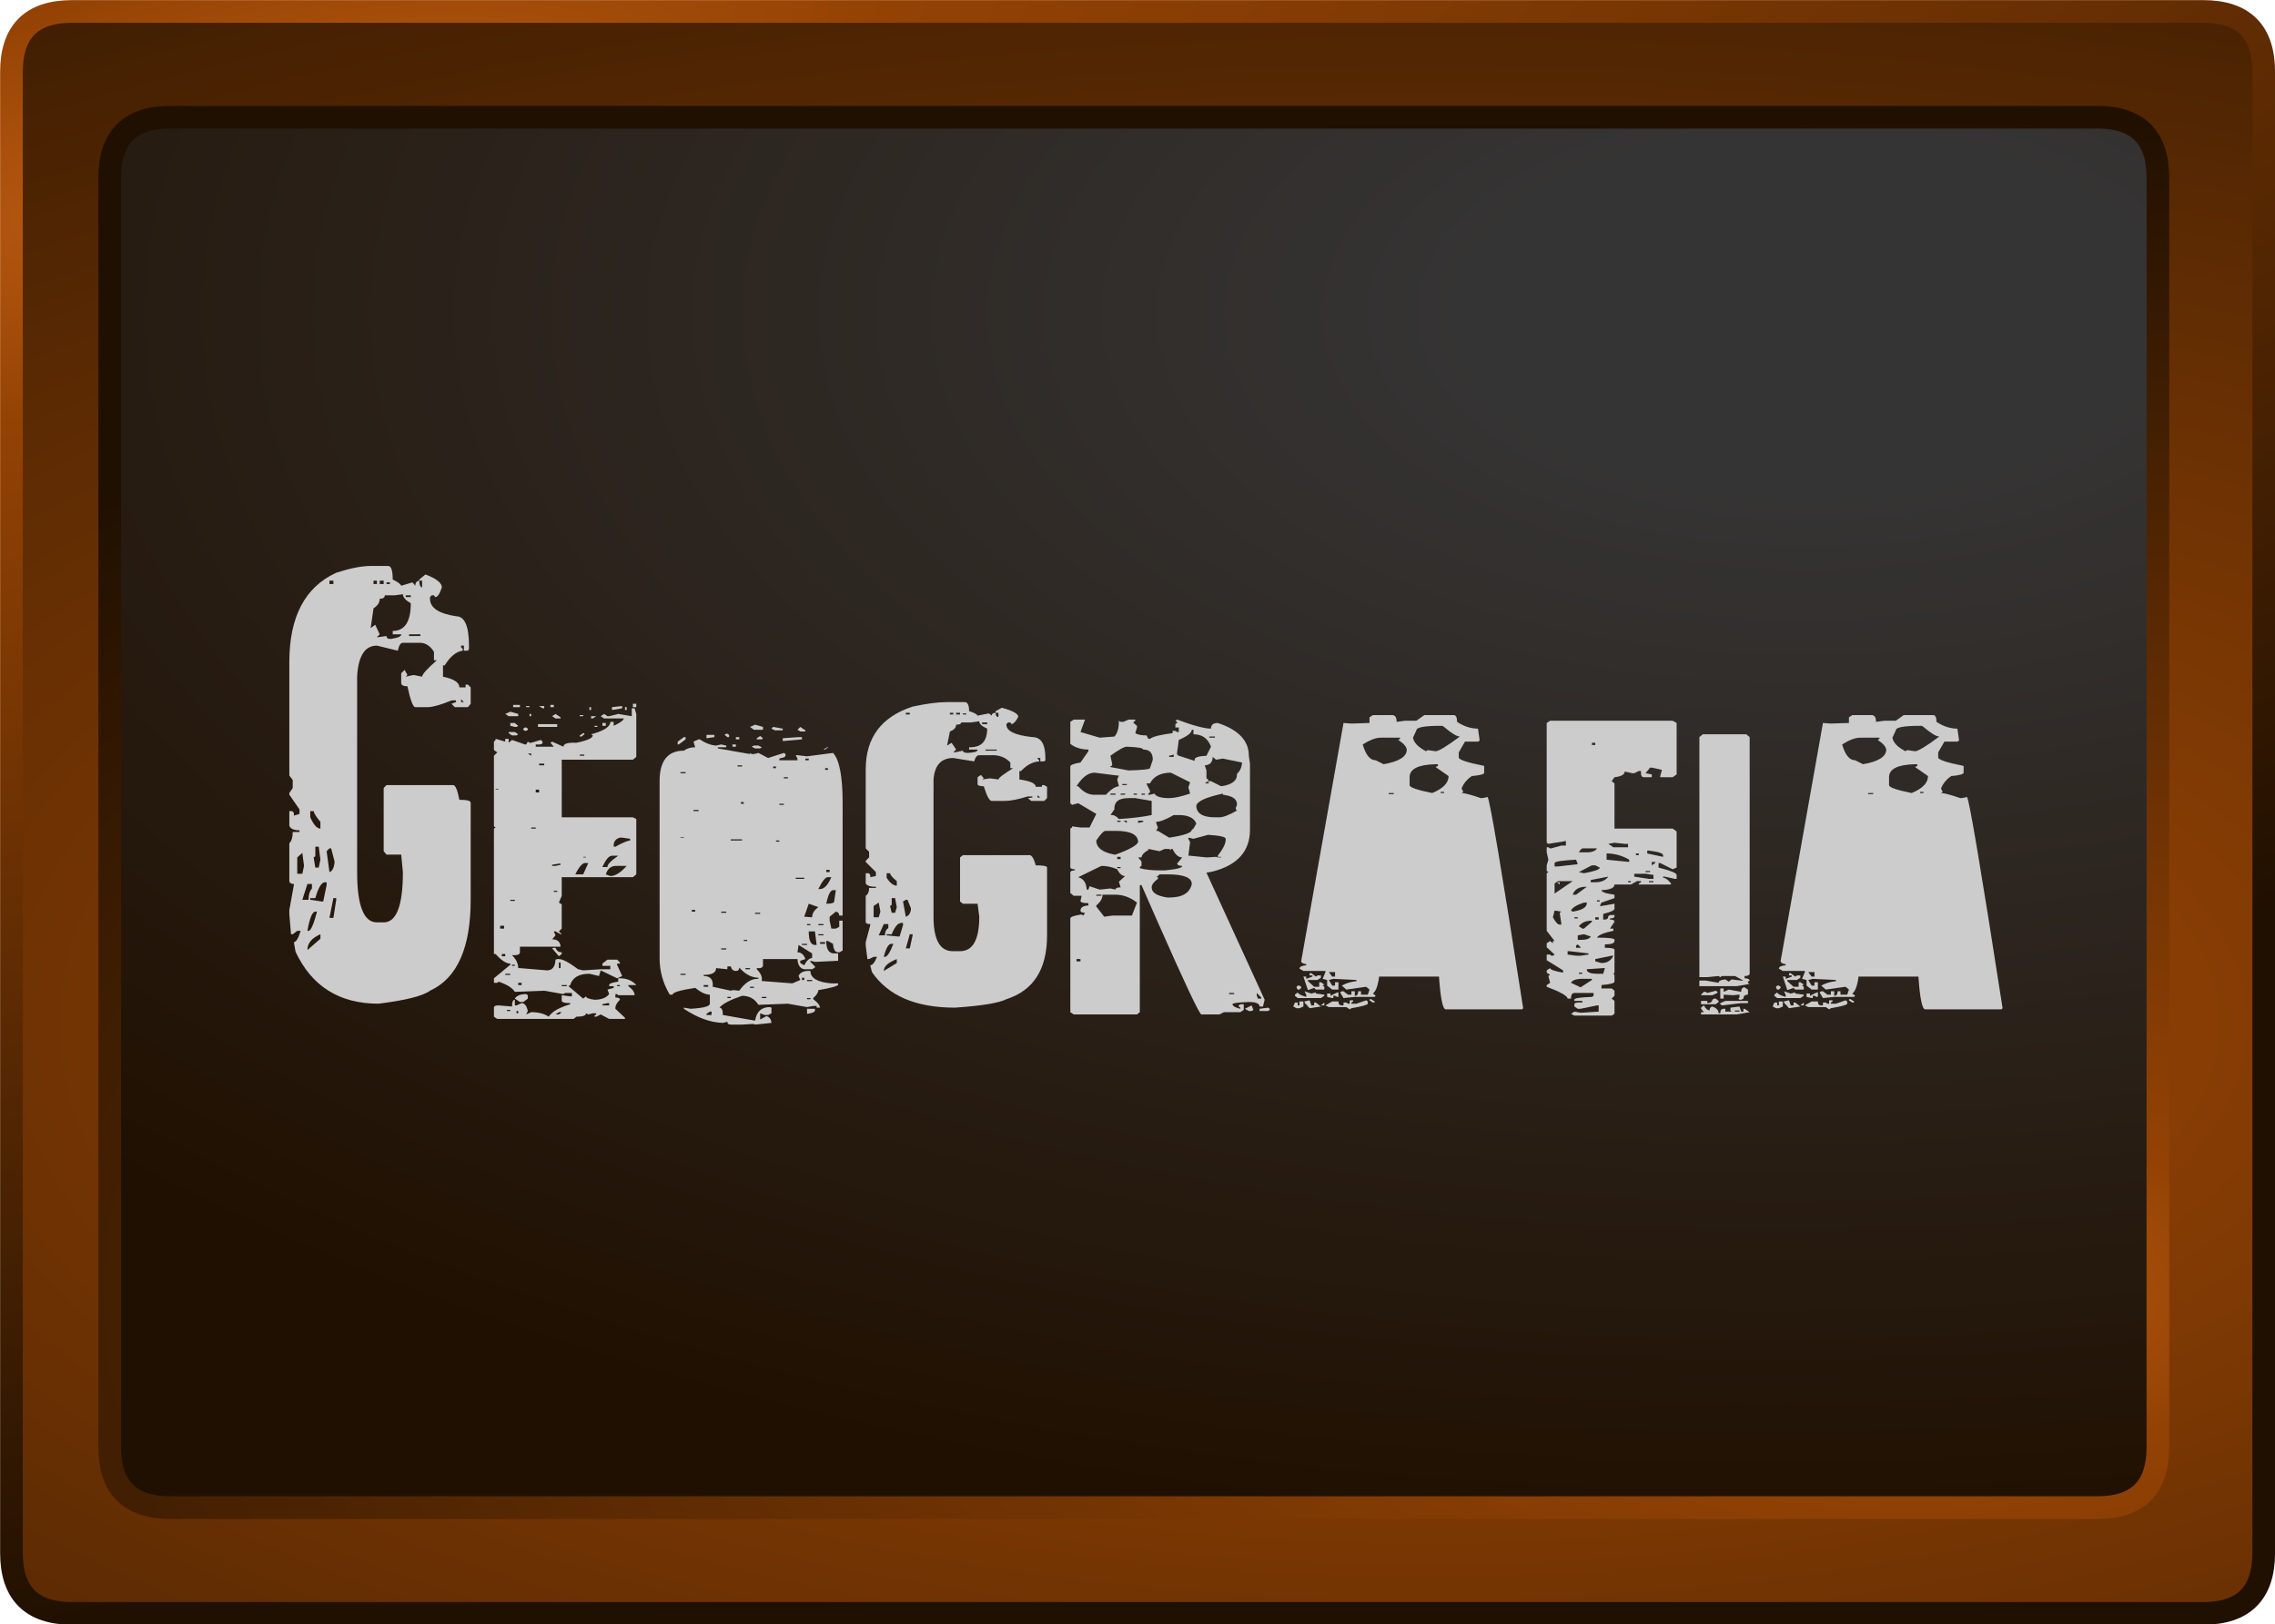
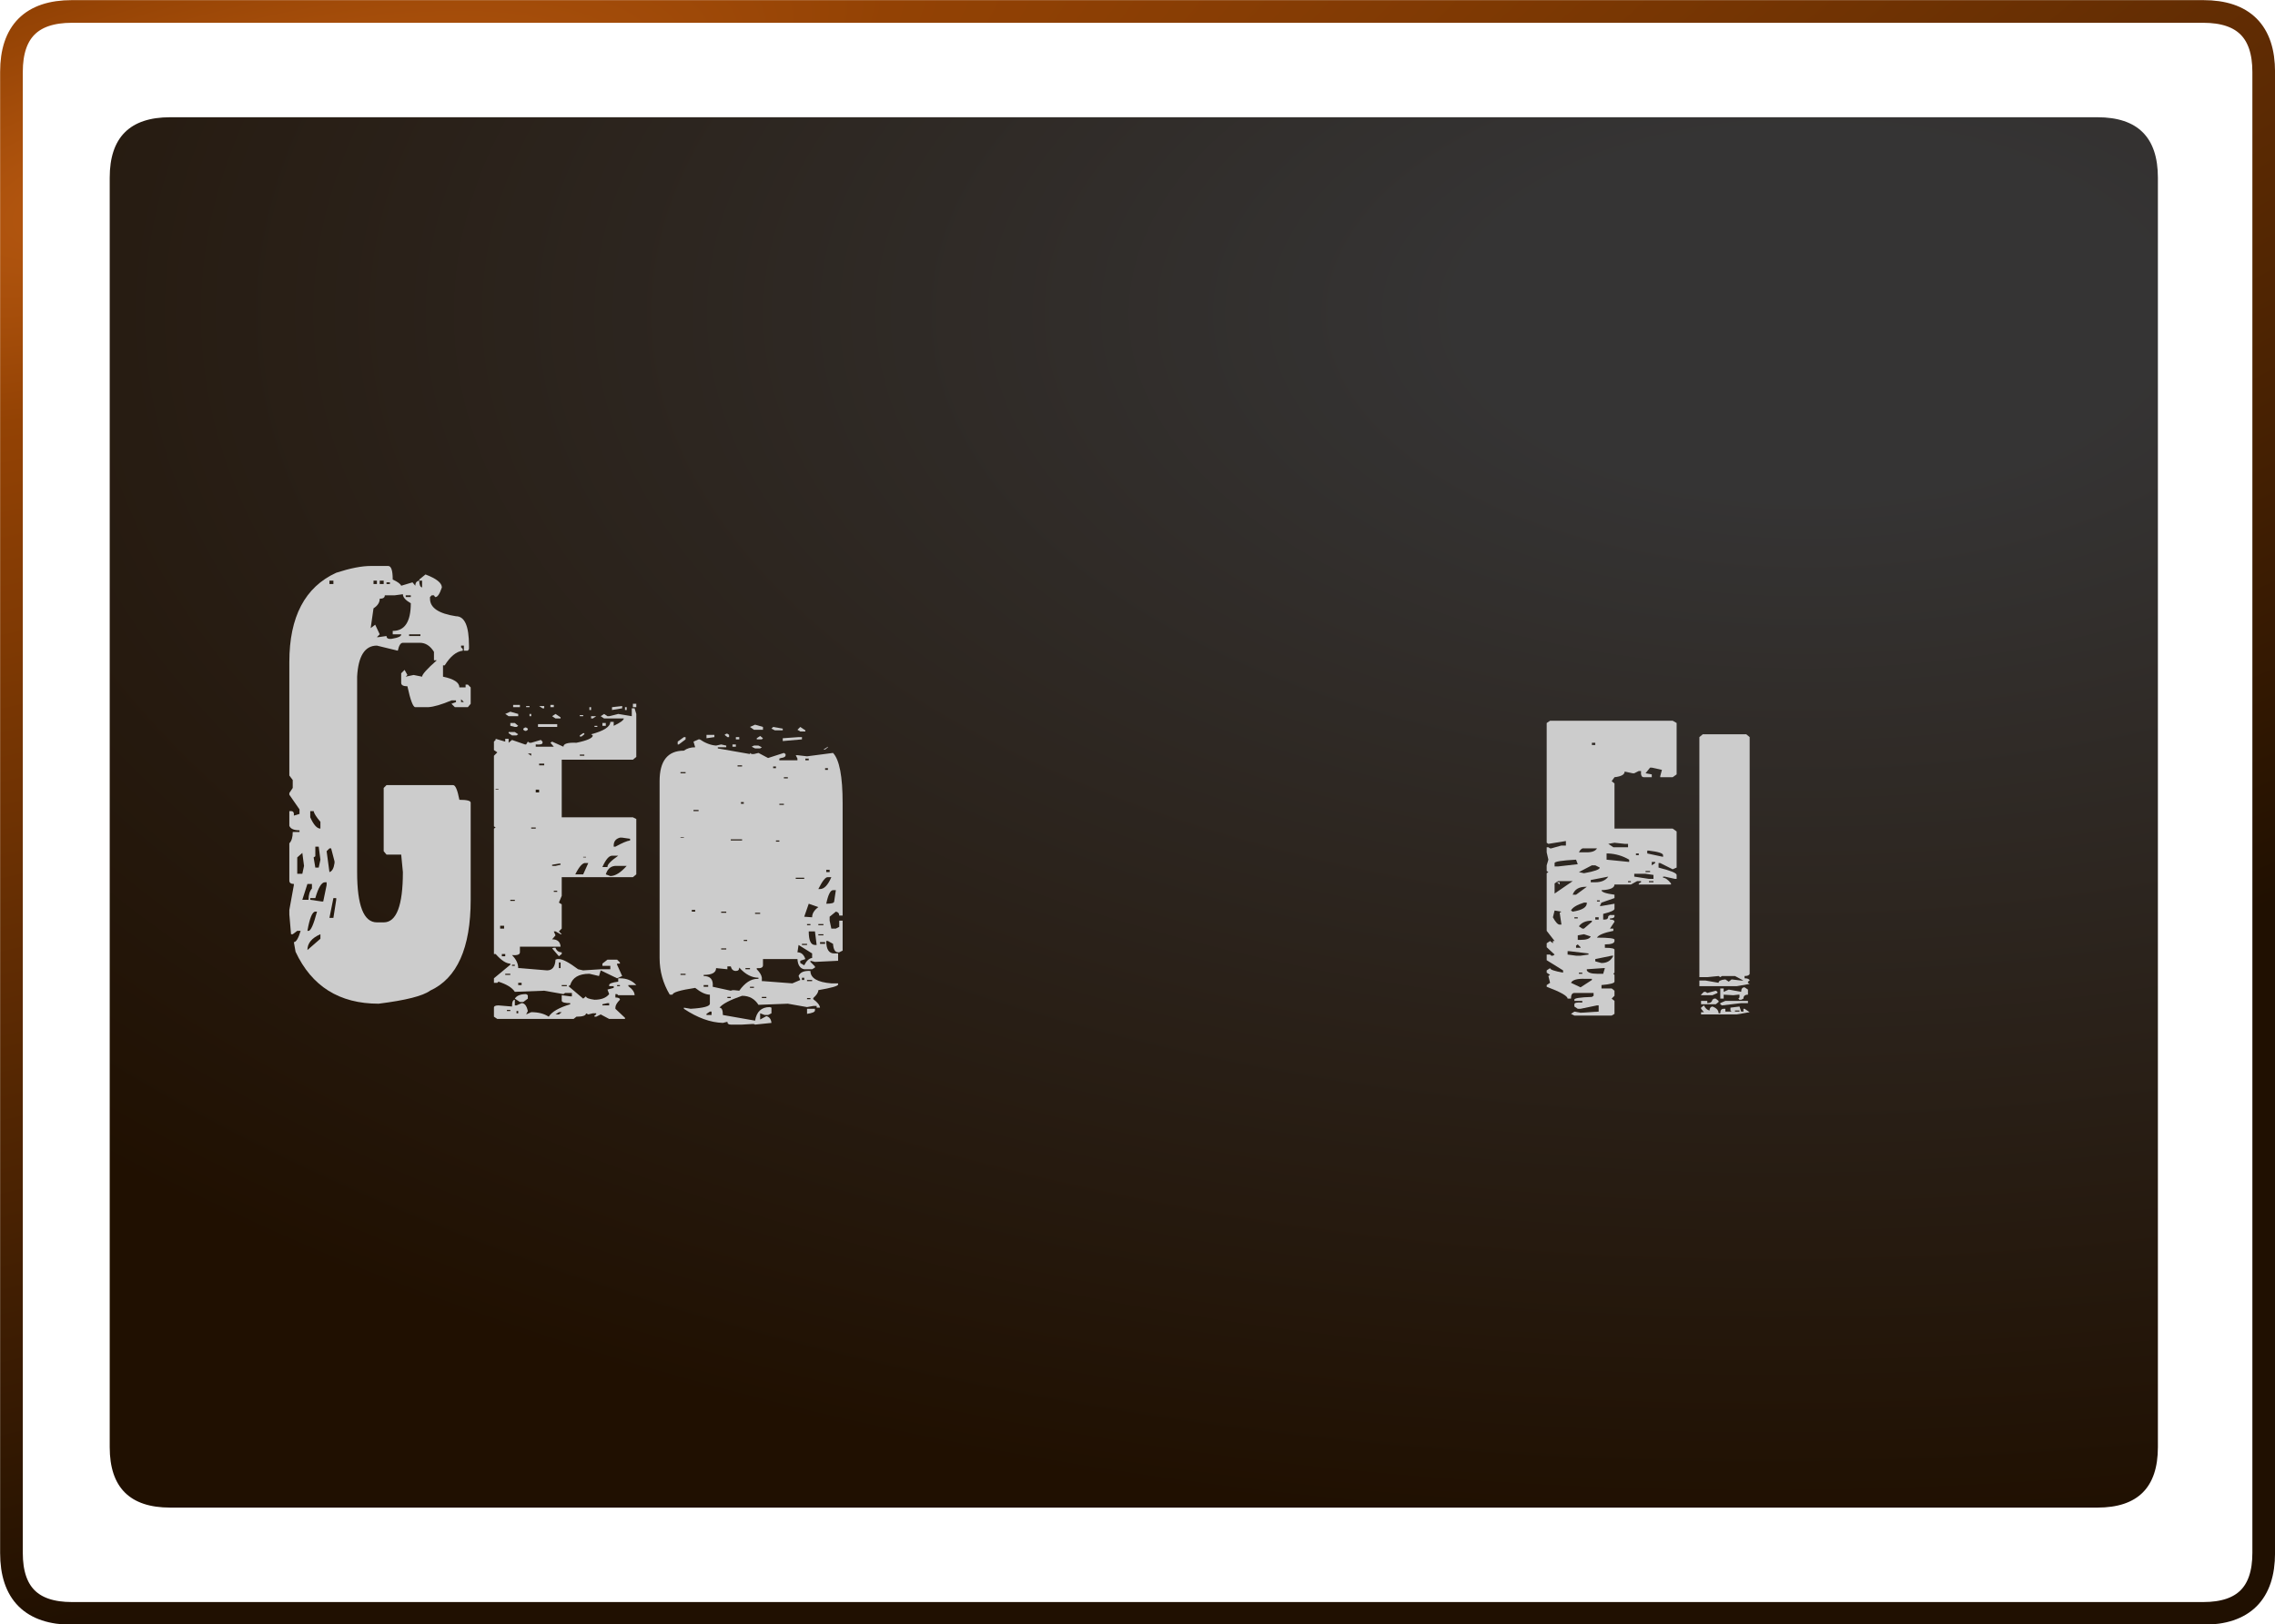
<svg xmlns="http://www.w3.org/2000/svg" xmlns:xlink="http://www.w3.org/1999/xlink" height="106.4px" width="149.0px">
  <g transform="matrix(1.0, 0.0, 0.0, 1.0, 1.8, -5.95)">
    <use height="215.0" transform="matrix(0.495, 0.0, 0.0, 0.495, -1.792, 5.958)" width="301.0" xlink:href="#sprite0" />
    <use height="39.55" transform="matrix(1.0, 0.0, 0.0, 1.0, 17.2, 40.9)" width="120.6" xlink:href="#text0" />
  </g>
  <defs>
    <g id="sprite0" transform="matrix(1.0, 0.0, 0.0, 1.0, 1.5, 1.5)">
      <use height="215.0" transform="matrix(1.0, 0.0, 0.0, 1.0, -1.5, -1.5)" width="301.0" xlink:href="#shape0" />
    </g>
    <g id="shape0" transform="matrix(1.0, 0.0, 0.0, 1.0, 1.5, 1.5)">
-       <path d="M290.0 0.0 Q298.0 0.0 298.0 8.0 L298.0 204.0 Q298.0 212.0 290.0 212.0 L8.0 212.0 Q0.0 212.0 0.0 204.0 L0.0 8.0 Q0.0 0.0 8.0 0.0 L290.0 0.0 M276.0 14.0 L21.0 14.0 Q13.0 14.0 13.0 22.0 L13.0 190.0 Q13.0 198.0 21.0 198.0 L276.0 198.0 Q284.0 198.0 284.0 190.0 L284.0 22.0 Q284.0 14.0 276.0 14.0" fill="url(#gradient0)" fill-rule="evenodd" stroke="none" />
      <path d="M276.0 14.0 Q284.0 14.0 284.0 22.0 L284.0 190.0 Q284.0 198.0 276.0 198.0 L21.0 198.0 Q13.0 198.0 13.0 190.0 L13.0 22.0 Q13.0 14.0 21.0 14.0 L276.0 14.0" fill="url(#gradient1)" fill-rule="evenodd" stroke="none" />
-       <path d="M276.0 14.0 L21.0 14.0 Q13.0 14.0 13.0 22.0 L13.0 190.0 Q13.0 198.0 21.0 198.0 L276.0 198.0 Q284.0 198.0 284.0 190.0 L284.0 22.0 Q284.0 14.0 276.0 14.0" fill="none" stroke="url(#gradient2)" stroke-linecap="round" stroke-linejoin="round" stroke-width="3.0" />
      <path d="M290.0 0.0 L8.0 0.0 Q0.0 0.0 0.0 8.0 L0.0 204.0 Q0.0 212.0 8.0 212.0 L290.0 212.0 Q298.0 212.0 298.0 204.0 L298.0 8.0 Q298.0 0.0 290.0 0.0" fill="none" stroke="url(#gradient3)" stroke-linecap="round" stroke-linejoin="round" stroke-width="3.0" />
    </g>
    <radialGradient cx="0" cy="0" gradientTransform="matrix(0.499, 0.0, 0.0, 0.22, 187.0, 134.0)" gradientUnits="userSpaceOnUse" id="gradient0" r="819.2" spreadMethod="pad">
      <stop offset="0.0" stop-color="#bb5b12" />
      <stop offset="0.149" stop-color="#934204" />
      <stop offset="0.957" stop-color="#361a02" />
      <stop offset="1.0" stop-color="#201001" />
    </radialGradient>
    <radialGradient cx="0" cy="0" fx="22.4" fy="0" gradientTransform="matrix(0.374, 0.0, 0.0, 0.197, 231.0, 40.0)" gradientUnits="userSpaceOnUse" id="gradient1" r="819.2" spreadMethod="pad">
      <stop offset="0.149" stop-color="#353434" />
      <stop offset="1.0" stop-color="#201001" />
    </radialGradient>
    <radialGradient cx="0" cy="0" gradientTransform="matrix(0.397, 0.0, 0.0, 0.191, 252.0, 170.0)" gradientUnits="userSpaceOnUse" id="gradient2" r="819.2" spreadMethod="pad">
      <stop offset="0.0" stop-color="#bb5b12" />
      <stop offset="0.149" stop-color="#934204" />
      <stop offset="1.0" stop-color="#201001" />
    </radialGradient>
    <radialGradient cx="0" cy="0" gradientTransform="matrix(0.735, -0.208, 0.06, 0.213, 26.0, 21.0)" gradientUnits="userSpaceOnUse" id="gradient3" r="819.2" spreadMethod="pad">
      <stop offset="0.0" stop-color="#bb5b12" />
      <stop offset="0.149" stop-color="#934204" />
      <stop offset="1.0" stop-color="#201001" />
    </radialGradient>
    <g id="text0" transform="matrix(1.0, 0.0, 0.0, 1.0, -15.1, -6.2)">
      <g transform="matrix(1.0, 0.0, 0.0, 1.0, 15.05, 0.0)">
        <use fill="#cccccc" height="39.55" transform="matrix(0.037, 0.0, 0.0, 0.037, 0.0, 38.0)" width="120.6" xlink:href="#font_Talvez_Assim_G0" />
        <use fill="#cccccc" height="39.55" transform="matrix(0.037, 0.0, 0.0, 0.037, 13.4, 38.0)" width="120.6" xlink:href="#font_Talvez_Assim_e0" />
        <use fill="#cccccc" height="39.55" transform="matrix(0.037, 0.0, 0.0, 0.037, 24.25, 38.0)" width="120.6" xlink:href="#font_Talvez_Assim_o0" />
        <use fill="#cccccc" height="39.55" transform="matrix(0.037, 0.0, 0.0, 0.037, 37.75, 38.0)" width="120.6" xlink:href="#font_Talvez_Assim_g0" />
        <use fill="#cccccc" height="39.55" transform="matrix(0.037, 0.0, 0.0, 0.037, 51.15, 38.0)" width="120.6" xlink:href="#font_Talvez_Assim_r0" />
        <use fill="#cccccc" height="39.55" transform="matrix(0.037, 0.0, 0.0, 0.037, 65.75, 38.0)" width="120.6" xlink:href="#font_Talvez_Assim_a0" />
        <use fill="#cccccc" height="39.55" transform="matrix(0.037, 0.0, 0.0, 0.037, 82.35, 38.0)" width="120.6" xlink:href="#font_Talvez_Assim_f0" />
        <use fill="#cccccc" height="39.55" transform="matrix(0.037, 0.0, 0.0, 0.037, 92.35, 38.0)" width="120.6" xlink:href="#font_Talvez_Assim_i0" />
        <use fill="#cccccc" height="39.55" transform="matrix(0.037, 0.0, 0.0, 0.037, 97.15, 38.0)" width="120.6" xlink:href="#font_Talvez_Assim_a0" />
      </g>
    </g>
    <g id="font_Talvez_Assim_G0">
      <path d="M144.0 -802.0 Q120.0 -802.0 83.0 -790.0 0.0 -752.0 0.0 -632.0 L0.0 -431.0 6.0 -423.0 6.0 -409.0 0.0 -400.0 0.0 -397.0 18.0 -371.0 18.0 -363.0 8.0 -360.0 Q9.0 -368.0 3.0 -368.0 L0.0 -368.0 0.0 -342.0 Q3.0 -334.0 18.0 -334.0 L18.0 -331.0 6.0 -331.0 Q6.0 -317.0 0.0 -311.0 L0.0 -245.0 Q0.0 -239.0 8.0 -239.0 L8.0 -237.0 0.0 -193.0 0.0 -185.0 3.0 -150.0 6.0 -150.0 14.0 -156.0 20.0 -156.0 Q14.0 -136.0 8.0 -136.0 L11.0 -119.0 Q54.0 -27.0 158.0 -27.0 230.0 -36.0 249.0 -50.0 321.0 -83.0 321.0 -211.0 L321.0 -383.0 Q321.0 -388.0 301.0 -388.0 296.0 -414.0 290.0 -414.0 L172.0 -414.0 167.0 -409.0 167.0 -297.0 172.0 -291.0 198.0 -291.0 201.0 -260.0 Q201.0 -171.0 167.0 -171.0 L155.0 -171.0 Q120.0 -171.0 120.0 -260.0 L120.0 -606.0 Q123.0 -661.0 155.0 -661.0 L192.0 -652.0 Q195.0 -666.0 201.0 -666.0 L227.0 -666.0 Q229.0 -666.0 231.0 -666.0 246.0 -666.0 256.0 -650.0 L256.0 -635.0 261.0 -635.0 Q235.0 -612.0 235.0 -606.0 L220.0 -609.0 206.0 -606.0 209.0 -609.0 204.0 -618.0 198.0 -612.0 198.0 -595.0 Q198.0 -589.0 209.0 -589.0 217.0 -552.0 223.0 -552.0 L246.0 -552.0 Q261.0 -553.0 287.0 -564.0 L295.0 -564.0 295.0 -561.0 287.0 -558.0 293.0 -552.0 316.0 -552.0 321.0 -558.0 321.0 -587.0 316.0 -592.0 312.0 -592.0 312.0 -587.0 301.0 -587.0 Q301.0 -600.0 272.0 -606.0 L272.0 -626.0 275.0 -626.0 Q290.0 -650.0 307.0 -652.0 L307.0 -655.0 304.0 -658.0 304.0 -661.0 309.0 -661.0 309.0 -652.0 316.0 -652.0 318.0 -655.0 318.0 -661.0 Q318.0 -713.0 295.0 -713.0 249.0 -720.0 249.0 -744.0 L249.0 -747.0 252.0 -750.0 256.0 -750.0 258.0 -747.0 Q264.0 -746.0 270.0 -764.0 270.0 -776.0 241.0 -787.0 L230.0 -778.0 230.0 -776.0 235.0 -776.0 235.0 -764.0 Q230.0 -765.0 230.0 -776.0 223.0 -775.0 223.0 -767.0 L218.0 -773.0 198.0 -767.0 Q196.0 -772.0 183.0 -778.0 183.0 -802.0 175.0 -802.0 L144.0 -802.0 M71.0 -776.0 L78.0 -776.0 78.0 -770.0 71.0 -770.0 71.0 -776.0 M149.0 -776.0 L155.0 -776.0 155.0 -770.0 149.0 -770.0 149.0 -776.0 M160.0 -776.0 L167.0 -776.0 167.0 -770.0 160.0 -770.0 160.0 -776.0 M172.0 -773.0 L178.0 -773.0 178.0 -770.0 172.0 -770.0 172.0 -773.0 M186.0 -750.0 L201.0 -752.0 Q201.0 -744.0 215.0 -736.0 215.0 -687.0 183.0 -687.0 L183.0 -681.0 198.0 -681.0 Q199.0 -676.0 181.0 -673.0 172.0 -672.0 172.0 -678.0 L158.0 -676.0 155.0 -676.0 160.0 -681.0 152.0 -698.0 144.0 -692.0 149.0 -727.0 Q160.0 -734.0 160.0 -744.0 169.0 -744.0 169.0 -750.0 L186.0 -750.0 M206.0 -750.0 L215.0 -750.0 215.0 -747.0 206.0 -747.0 206.0 -750.0 M212.0 -681.0 L232.0 -681.0 232.0 -678.0 212.0 -678.0 212.0 -681.0 M304.0 -566.0 L309.0 -561.0 304.0 -561.0 304.0 -566.0 M37.0 -368.0 L43.0 -368.0 Q44.0 -362.0 55.0 -349.0 L55.0 -337.0 Q46.0 -337.0 37.0 -357.0 L37.0 -368.0 M46.0 -305.0 L52.0 -305.0 55.0 -282.0 52.0 -268.0 46.0 -268.0 43.0 -286.0 46.0 -288.0 46.0 -305.0 M66.0 -297.0 L71.0 -302.0 74.0 -302.0 80.0 -279.0 80.0 -276.0 Q78.0 -262.0 71.0 -260.0 L66.0 -297.0 M14.0 -286.0 L23.0 -294.0 26.0 -271.0 23.0 -257.0 14.0 -257.0 14.0 -286.0 M37.0 -214.0 L46.0 -214.0 Q54.0 -242.0 63.0 -242.0 L66.0 -242.0 66.0 -237.0 60.0 -208.0 57.0 -208.0 37.0 -211.0 37.0 -214.0 M32.0 -239.0 L40.0 -239.0 40.0 -231.0 Q34.0 -224.0 34.0 -211.0 L23.0 -211.0 32.0 -239.0 M78.0 -214.0 L83.0 -214.0 83.0 -211.0 78.0 -179.0 71.0 -179.0 78.0 -214.0 M32.0 -156.0 Q38.0 -190.0 46.0 -190.0 L49.0 -190.0 Q40.0 -156.0 34.0 -156.0 L32.0 -156.0 M32.0 -122.0 Q32.0 -140.0 55.0 -150.0 L55.0 -142.0 32.0 -122.0" fill-rule="evenodd" stroke="none" />
    </g>
    <g id="font_Talvez_Assim_e0">
      <path d="M246.0 -558.0 L246.0 -552.0 252.0 -552.0 252.0 -558.0 246.0 -558.0 M34.0 -556.0 L34.0 -552.0 46.0 -552.0 46.0 -556.0 34.0 -556.0 M100.0 -556.0 L100.0 -552.0 106.0 -552.0 106.0 -556.0 100.0 -556.0 M57.0 -554.0 L57.0 -552.0 63.0 -552.0 63.0 -554.0 57.0 -554.0 M80.0 -554.0 L86.0 -550.0 89.0 -550.0 89.0 -554.0 80.0 -554.0 M227.0 -554.0 L209.0 -552.0 209.0 -547.0 227.0 -550.0 227.0 -554.0 M169.0 -552.0 L169.0 -547.0 172.0 -547.0 172.0 -552.0 169.0 -552.0 M232.0 -552.0 L232.0 -547.0 235.0 -547.0 235.0 -552.0 232.0 -552.0 M244.0 -550.0 L244.0 -536.0 220.0 -540.0 204.0 -536.0 201.0 -536.0 195.0 -540.0 189.0 -536.0 195.0 -532.0 230.0 -532.0 Q229.0 -527.0 212.0 -519.0 L212.0 -526.0 206.0 -526.0 Q206.0 -513.0 172.0 -504.0 L175.0 -502.0 Q175.0 -495.0 146.0 -489.0 123.0 -490.0 123.0 -482.0 L103.0 -491.0 100.0 -489.0 106.0 -482.0 74.0 -482.0 74.0 -486.0 Q86.0 -485.0 86.0 -489.0 L86.0 -491.0 83.0 -494.0 66.0 -489.0 63.0 -489.0 60.0 -491.0 57.0 -486.0 55.0 -486.0 32.0 -494.0 26.0 -489.0 26.0 -496.0 20.0 -496.0 20.0 -491.0 3.0 -496.0 3.0 -494.0 0.0 -491.0 0.0 -476.0 6.0 -472.0 0.0 -466.0 0.0 -341.0 3.0 -339.0 0.0 -337.0 0.0 -115.0 3.0 -115.0 Q18.0 -98.0 29.0 -98.0 L29.0 -96.0 0.0 -72.0 0.0 -64.0 6.0 -64.0 8.0 -66.0 Q30.0 -59.0 37.0 -48.0 L89.0 -50.0 123.0 -44.0 126.0 -46.0 138.0 -46.0 138.0 -40.0 135.0 -40.0 120.0 -42.0 120.0 -32.0 Q121.0 -28.0 135.0 -28.0 L135.0 -26.0 Q105.0 -17.0 97.0 -4.0 85.0 -12.0 66.0 -12.0 L57.0 -8.0 60.0 -14.0 Q57.0 -28.0 49.0 -28.0 L40.0 -24.0 37.0 -24.0 37.0 -34.0 Q32.0 -34.0 32.0 -22.0 L8.0 -24.0 Q0.0 -24.0 0.0 -20.0 L0.0 -4.0 6.0 0.0 141.0 0.0 146.0 -4.0 Q163.0 -4.0 163.0 -10.0 L167.0 -8.0 175.0 -10.0 181.0 -10.0 181.0 -8.0 178.0 -6.0 178.0 -4.0 181.0 -4.0 189.0 -8.0 204.0 0.0 232.0 0.0 232.0 -2.0 215.0 -18.0 215.0 -20.0 Q215.0 -26.0 223.0 -34.0 223.0 -38.0 215.0 -38.0 L215.0 -44.0 218.0 -44.0 220.0 -42.0 249.0 -42.0 Q249.0 -50.0 238.0 -58.0 L238.0 -60.0 252.0 -60.0 Q241.0 -72.0 223.0 -72.0 L220.0 -72.0 220.0 -66.0 Q204.0 -64.0 204.0 -60.0 L204.0 -58.0 212.0 -58.0 212.0 -55.0 201.0 -52.0 204.0 -44.0 Q196.0 -34.0 178.0 -34.0 163.0 -36.0 163.0 -40.0 L158.0 -36.0 132.0 -58.0 135.0 -60.0 Q141.0 -80.0 169.0 -80.0 L186.0 -76.0 189.0 -86.0 218.0 -72.0 227.0 -76.0 218.0 -96.0 218.0 -98.0 223.0 -98.0 223.0 -100.0 218.0 -105.0 201.0 -105.0 192.0 -98.0 192.0 -94.0 206.0 -94.0 206.0 -88.0 189.0 -88.0 158.0 -86.0 149.0 -88.0 Q125.0 -106.0 115.0 -106.0 L112.0 -106.0 109.0 -105.0 Q108.0 -86.0 94.0 -86.0 L46.0 -90.0 43.0 -90.0 Q43.0 -102.0 32.0 -113.0 46.0 -112.0 46.0 -118.0 L46.0 -128.0 118.0 -128.0 Q117.0 -141.0 103.0 -141.0 L109.0 -148.0 106.0 -155.0 109.0 -155.0 118.0 -150.0 120.0 -150.0 115.0 -155.0 120.0 -160.0 120.0 -203.0 115.0 -206.0 120.0 -218.0 120.0 -251.0 246.0 -251.0 252.0 -256.0 252.0 -354.0 246.0 -357.0 120.0 -357.0 120.0 -459.0 246.0 -459.0 252.0 -464.0 252.0 -540.0 249.0 -550.0 244.0 -550.0 M29.0 -544.0 L20.0 -540.0 26.0 -536.0 43.0 -536.0 43.0 -540.0 29.0 -544.0 M63.0 -540.0 L63.0 -536.0 66.0 -536.0 66.0 -540.0 63.0 -540.0 M109.0 -540.0 L103.0 -536.0 109.0 -532.0 118.0 -532.0 118.0 -534.0 109.0 -540.0 M152.0 -538.0 L152.0 -536.0 158.0 -536.0 158.0 -538.0 152.0 -538.0 M172.0 -536.0 L172.0 -532.0 175.0 -532.0 181.0 -536.0 172.0 -536.0 M29.0 -524.0 L29.0 -519.0 37.0 -517.0 40.0 -517.0 43.0 -519.0 37.0 -524.0 29.0 -524.0 M192.0 -524.0 L192.0 -519.0 198.0 -519.0 198.0 -524.0 192.0 -524.0 M78.0 -522.0 L78.0 -517.0 112.0 -517.0 112.0 -522.0 78.0 -522.0 M178.0 -519.0 L178.0 -517.0 183.0 -517.0 183.0 -519.0 178.0 -519.0 M57.0 -516.0 L55.0 -516.0 52.0 -514.0 52.0 -512.0 55.0 -510.0 57.0 -510.0 60.0 -512.0 60.0 -514.0 57.0 -516.0 M26.0 -508.0 L26.0 -506.0 32.0 -502.0 40.0 -502.0 43.0 -504.0 37.0 -508.0 26.0 -508.0 M158.0 -506.0 L152.0 -502.0 152.0 -500.0 155.0 -500.0 160.0 -504.0 160.0 -506.0 158.0 -506.0 M60.0 -470.0 L66.0 -470.0 66.0 -466.0 60.0 -470.0 M152.0 -468.0 L160.0 -468.0 160.0 -466.0 152.0 -466.0 152.0 -468.0 M80.0 -452.0 L89.0 -452.0 89.0 -449.0 80.0 -449.0 80.0 -452.0 M3.0 -407.0 L8.0 -407.0 8.0 -406.0 3.0 -406.0 3.0 -407.0 M74.0 -406.0 L80.0 -406.0 80.0 -401.0 74.0 -401.0 74.0 -406.0 M66.0 -339.0 L74.0 -339.0 74.0 -337.0 66.0 -337.0 66.0 -339.0 M212.0 -307.0 Q212.0 -318.0 223.0 -321.0 L227.0 -321.0 241.0 -319.0 241.0 -316.0 Q233.0 -315.0 215.0 -305.0 L212.0 -305.0 212.0 -307.0 M192.0 -269.0 Q201.0 -289.0 209.0 -289.0 L220.0 -289.0 Q200.0 -275.0 201.0 -269.0 L192.0 -269.0 M158.0 -287.0 L163.0 -287.0 163.0 -286.0 158.0 -286.0 158.0 -287.0 M144.0 -256.0 Q155.0 -278.0 163.0 -276.0 L167.0 -276.0 158.0 -256.0 144.0 -256.0 M103.0 -273.0 L115.0 -275.0 118.0 -275.0 118.0 -273.0 109.0 -271.0 103.0 -271.0 103.0 -273.0 M198.0 -256.0 Q203.0 -272.0 218.0 -271.0 L235.0 -271.0 Q219.0 -253.0 206.0 -253.0 L198.0 -256.0 M106.0 -227.0 L112.0 -227.0 112.0 -225.0 106.0 -225.0 106.0 -227.0 M29.0 -211.0 L37.0 -211.0 37.0 -209.0 29.0 -209.0 29.0 -211.0 M11.0 -165.0 L18.0 -165.0 18.0 -160.0 11.0 -160.0 11.0 -165.0 M109.0 -126.0 L106.0 -126.0 103.0 -125.0 115.0 -111.0 120.0 -115.0 120.0 -118.0 Q112.0 -118.0 109.0 -126.0 M14.0 -115.0 L20.0 -115.0 20.0 -111.0 14.0 -111.0 14.0 -115.0 M115.0 -100.0 L118.0 -100.0 118.0 -90.0 115.0 -90.0 115.0 -100.0 M32.0 -96.0 L37.0 -96.0 37.0 -94.0 32.0 -94.0 32.0 -96.0 M20.0 -80.0 L29.0 -80.0 29.0 -78.0 20.0 -78.0 20.0 -80.0 M43.0 -64.0 L49.0 -64.0 49.0 -60.0 43.0 -60.0 43.0 -64.0 M120.0 -60.0 L129.0 -60.0 129.0 -58.0 120.0 -58.0 120.0 -60.0 M218.0 -60.0 L223.0 -60.0 223.0 -58.0 218.0 -58.0 218.0 -60.0 M57.0 -44.0 Q42.0 -44.0 37.0 -36.0 L46.0 -30.0 52.0 -30.0 60.0 -36.0 60.0 -42.0 57.0 -44.0 M192.0 -26.0 L201.0 -28.0 204.0 -28.0 204.0 -24.0 192.0 -24.0 192.0 -26.0 M23.0 -16.0 L29.0 -16.0 29.0 -14.0 23.0 -14.0 23.0 -16.0 M40.0 -14.0 L43.0 -14.0 43.0 -10.0 40.0 -10.0 40.0 -14.0 M109.0 -8.0 L115.0 -12.0 120.0 -12.0 115.0 -8.0 109.0 -8.0" fill-rule="evenodd" stroke="none" />
    </g>
    <g id="font_Talvez_Assim_o0">
      <path d="M169.0 -521.0 L160.0 -517.0 167.0 -512.0 183.0 -512.0 183.0 -517.0 169.0 -521.0 M201.0 -517.0 L198.0 -514.0 204.0 -511.0 218.0 -511.0 218.0 -514.0 201.0 -517.0 M249.0 -517.0 L244.0 -512.0 249.0 -509.0 258.0 -509.0 258.0 -511.0 249.0 -517.0 M120.0 -505.0 L118.0 -505.0 115.0 -503.0 120.0 -499.0 123.0 -499.0 123.0 -503.0 120.0 -505.0 M83.0 -503.0 L83.0 -497.0 97.0 -499.0 97.0 -503.0 83.0 -503.0 M178.0 -501.0 L172.0 -497.0 172.0 -495.0 181.0 -495.0 183.0 -497.0 178.0 -501.0 M43.0 -499.0 L32.0 -491.0 32.0 -486.0 34.0 -486.0 46.0 -495.0 46.0 -499.0 43.0 -499.0 M135.0 -499.0 L135.0 -495.0 141.0 -495.0 141.0 -499.0 135.0 -499.0 M246.0 -499.0 L218.0 -497.0 218.0 -492.0 252.0 -495.0 252.0 -499.0 246.0 -499.0 M69.0 -495.0 L60.0 -491.0 63.0 -481.0 Q51.0 -481.0 43.0 -475.0 0.0 -475.0 0.0 -421.0 L0.0 -108.0 Q0.0 -73.0 18.0 -43.0 L23.0 -43.0 Q23.0 -49.0 63.0 -55.0 78.0 -43.0 89.0 -43.0 L89.0 -27.0 Q89.0 -20.0 55.0 -18.0 L43.0 -20.0 43.0 -18.0 Q79.0 6.0 112.0 7.0 L120.0 5.0 Q120.0 10.0 126.0 10.0 L146.0 10.0 163.0 9.0 167.0 9.0 169.0 10.0 198.0 7.0 Q197.0 -3.0 189.0 -5.0 L178.0 1.0 178.0 -10.0 186.0 -7.0 192.0 -7.0 198.0 -10.0 198.0 -20.0 195.0 -21.0 Q173.0 -21.0 169.0 3.0 L112.0 -7.0 Q112.0 -20.0 106.0 -20.0 114.0 -30.0 146.0 -41.0 165.0 -41.0 175.0 -25.0 L227.0 -27.0 261.0 -21.0 272.0 -23.0 278.0 -23.0 278.0 -20.0 284.0 -20.0 Q283.0 -27.0 272.0 -35.0 L272.0 -37.0 Q281.0 -45.0 281.0 -51.0 316.0 -57.0 316.0 -61.0 L316.0 -63.0 304.0 -63.0 Q267.0 -66.0 267.0 -85.0 250.0 -86.0 246.0 -76.0 L249.0 -69.0 235.0 -63.0 183.0 -67.0 181.0 -67.0 181.0 -73.0 Q180.0 -80.0 172.0 -88.0 L172.0 -90.0 Q183.0 -89.0 183.0 -95.0 L183.0 -106.0 244.0 -106.0 Q245.0 -90.0 256.0 -88.0 L270.0 -88.0 275.0 -91.0 275.0 -93.0 267.0 -101.0 267.0 -103.0 275.0 -101.0 316.0 -103.0 316.0 -116.0 309.0 -116.0 Q295.0 -116.0 295.0 -138.0 L298.0 -138.0 307.0 -133.0 Q308.0 -118.0 316.0 -118.0 L318.0 -118.0 324.0 -121.0 324.0 -174.0 318.0 -174.0 318.0 -163.0 312.0 -160.0 304.0 -160.0 301.0 -174.0 301.0 -181.0 312.0 -190.0 Q318.0 -189.0 318.0 -183.0 L324.0 -183.0 324.0 -374.0 Q324.0 -378.0 324.0 -382.0 324.0 -453.0 307.0 -471.0 L261.0 -465.0 244.0 -467.0 241.0 -467.0 244.0 -461.0 244.0 -458.0 212.0 -458.0 212.0 -461.0 215.0 -462.0 Q223.0 -463.0 223.0 -467.0 L223.0 -469.0 220.0 -471.0 192.0 -462.0 175.0 -471.0 167.0 -469.0 163.0 -469.0 160.0 -471.0 160.0 -469.0 103.0 -479.0 103.0 -481.0 118.0 -481.0 118.0 -484.0 109.0 -486.0 100.0 -484.0 Q86.0 -485.0 71.0 -495.0 L69.0 -495.0 M129.0 -486.0 L129.0 -482.0 135.0 -482.0 135.0 -486.0 129.0 -486.0 M175.0 -484.0 L167.0 -484.0 163.0 -482.0 169.0 -479.0 178.0 -479.0 181.0 -481.0 175.0 -484.0 M298.0 -482.0 L290.0 -477.0 293.0 -477.0 298.0 -481.0 298.0 -482.0 M258.0 -461.0 L264.0 -461.0 264.0 -458.0 258.0 -458.0 258.0 -461.0 M138.0 -449.0 L146.0 -449.0 146.0 -447.0 138.0 -447.0 138.0 -449.0 M201.0 -447.0 L206.0 -447.0 206.0 -444.0 201.0 -444.0 201.0 -447.0 M293.0 -444.0 L298.0 -444.0 298.0 -441.0 293.0 -441.0 293.0 -444.0 M37.0 -437.0 L46.0 -437.0 46.0 -435.0 37.0 -435.0 37.0 -437.0 M220.0 -428.0 L227.0 -428.0 227.0 -426.0 220.0 -426.0 220.0 -428.0 M144.0 -384.0 L149.0 -384.0 149.0 -381.0 144.0 -381.0 144.0 -384.0 M212.0 -381.0 L220.0 -381.0 220.0 -379.0 212.0 -379.0 212.0 -381.0 M60.0 -370.0 L69.0 -370.0 69.0 -368.0 60.0 -368.0 60.0 -370.0 M37.0 -322.0 L43.0 -322.0 43.0 -321.0 37.0 -321.0 37.0 -322.0 M126.0 -318.0 L146.0 -318.0 146.0 -316.0 126.0 -316.0 126.0 -318.0 M206.0 -316.0 L212.0 -316.0 212.0 -314.0 206.0 -314.0 206.0 -316.0 M295.0 -264.0 L301.0 -264.0 301.0 -260.0 295.0 -260.0 295.0 -264.0 M281.0 -230.0 Q292.0 -252.0 298.0 -251.0 L304.0 -251.0 Q295.0 -230.0 284.0 -230.0 L281.0 -230.0 M241.0 -250.0 L256.0 -250.0 256.0 -248.0 241.0 -248.0 241.0 -250.0 M295.0 -204.0 Q300.0 -228.0 307.0 -228.0 L312.0 -228.0 309.0 -208.0 Q309.0 -204.0 295.0 -204.0 M264.0 -204.0 L281.0 -198.0 Q270.0 -190.0 270.0 -180.0 L256.0 -181.0 264.0 -204.0 M57.0 -193.0 L63.0 -193.0 63.0 -190.0 57.0 -190.0 57.0 -193.0 M109.0 -190.0 L118.0 -190.0 118.0 -188.0 109.0 -188.0 109.0 -190.0 M169.0 -188.0 L178.0 -188.0 178.0 -186.0 169.0 -186.0 169.0 -188.0 M261.0 -168.0 L267.0 -168.0 267.0 -166.0 261.0 -166.0 261.0 -168.0 M281.0 -168.0 L290.0 -168.0 290.0 -166.0 281.0 -166.0 281.0 -168.0 M264.0 -155.0 L275.0 -155.0 278.0 -131.0 275.0 -131.0 Q264.0 -131.0 264.0 -155.0 M281.0 -150.0 L290.0 -150.0 290.0 -148.0 281.0 -148.0 281.0 -150.0 M149.0 -140.0 L155.0 -140.0 155.0 -138.0 149.0 -138.0 149.0 -140.0 M284.0 -136.0 L293.0 -136.0 293.0 -133.0 284.0 -133.0 284.0 -136.0 M252.0 -133.0 L261.0 -133.0 261.0 -131.0 252.0 -131.0 252.0 -133.0 M246.0 -131.0 L270.0 -116.0 270.0 -108.0 Q262.0 -107.0 256.0 -95.0 L249.0 -99.0 249.0 -103.0 258.0 -106.0 Q254.0 -118.0 244.0 -118.0 L246.0 -131.0 M109.0 -125.0 L118.0 -125.0 118.0 -123.0 109.0 -123.0 109.0 -125.0 M120.0 -93.0 L126.0 -93.0 Q128.0 -85.0 135.0 -85.0 141.0 -85.0 141.0 -91.0 157.0 -73.0 175.0 -73.0 L175.0 -71.0 Q174.0 -71.0 173.0 -71.0 156.0 -71.0 141.0 -50.0 L132.0 -51.0 129.0 -51.0 126.0 -50.0 94.0 -57.0 Q96.0 -76.0 78.0 -76.0 L78.0 -78.0 Q100.0 -78.0 100.0 -90.0 L120.0 -88.0 120.0 -93.0 M152.0 -90.0 L160.0 -90.0 160.0 -88.0 152.0 -88.0 152.0 -90.0 M37.0 -80.0 L46.0 -80.0 46.0 -78.0 37.0 -78.0 37.0 -80.0 M252.0 -73.0 L256.0 -73.0 256.0 -69.0 252.0 -69.0 252.0 -73.0 M261.0 -69.0 L270.0 -69.0 270.0 -67.0 261.0 -67.0 261.0 -69.0 M78.0 -60.0 L86.0 -60.0 86.0 -57.0 78.0 -57.0 78.0 -60.0 M160.0 -57.0 L167.0 -57.0 167.0 -55.0 160.0 -55.0 160.0 -57.0 M120.0 -39.0 L126.0 -39.0 126.0 -37.0 120.0 -37.0 120.0 -39.0 M181.0 -39.0 L189.0 -39.0 189.0 -37.0 181.0 -37.0 181.0 -39.0 M261.0 -37.0 L267.0 -37.0 267.0 -35.0 261.0 -35.0 261.0 -37.0 M261.0 -18.0 L261.0 -9.0 Q275.0 -11.0 275.0 -15.0 L275.0 -18.0 261.0 -18.0 M83.0 -9.0 L89.0 -13.0 92.0 -13.0 92.0 -7.0 83.0 -7.0 83.0 -9.0" fill-rule="evenodd" stroke="none" />
    </g>
    <g id="font_Talvez_Assim_g0">
-       <path d="M144.0 -561.0 Q120.0 -561.0 83.0 -553.0 0.0 -526.0 0.0 -442.0 L0.0 -302.0 6.0 -296.0 6.0 -286.0 0.0 -280.0 0.0 -278.0 18.0 -260.0 18.0 -253.0 8.0 -251.0 Q9.0 -258.0 3.0 -258.0 L0.0 -258.0 0.0 -240.0 Q3.0 -234.0 18.0 -234.0 L18.0 -232.0 6.0 -232.0 Q6.0 -222.0 0.0 -218.0 L0.0 -172.0 Q0.0 -168.0 8.0 -168.0 L8.0 -166.0 0.0 -136.0 0.0 -130.0 3.0 -106.0 6.0 -106.0 14.0 -110.0 20.0 -110.0 Q14.0 -95.0 8.0 -95.0 L11.0 -83.0 Q54.0 -20.0 158.0 -20.0 230.0 -25.0 249.0 -35.0 321.0 -58.0 321.0 -148.0 L321.0 -268.0 Q321.0 -272.0 301.0 -272.0 296.0 -290.0 290.0 -290.0 L172.0 -290.0 167.0 -286.0 167.0 -208.0 172.0 -204.0 198.0 -204.0 201.0 -181.0 Q201.0 -120.0 167.0 -120.0 L155.0 -120.0 Q154.0 -120.0 154.0 -120.0 120.0 -120.0 120.0 -181.0 L120.0 -424.0 Q123.0 -462.0 155.0 -462.0 L192.0 -456.0 Q195.0 -467.0 201.0 -467.0 L227.0 -467.0 Q245.0 -466.0 256.0 -454.0 L256.0 -444.0 261.0 -444.0 Q235.0 -428.0 235.0 -424.0 L220.0 -426.0 206.0 -424.0 209.0 -426.0 204.0 -432.0 198.0 -428.0 198.0 -416.0 Q198.0 -412.0 209.0 -412.0 217.0 -386.0 223.0 -386.0 L246.0 -386.0 Q261.0 -386.0 287.0 -394.0 L295.0 -394.0 295.0 -392.0 287.0 -391.0 293.0 -386.0 316.0 -386.0 321.0 -391.0 321.0 -411.0 316.0 -414.0 312.0 -414.0 312.0 -411.0 301.0 -411.0 Q301.0 -420.0 272.0 -424.0 L272.0 -439.0 275.0 -439.0 Q290.0 -455.0 307.0 -456.0 L307.0 -458.0 304.0 -461.0 304.0 -462.0 309.0 -462.0 309.0 -456.0 316.0 -456.0 318.0 -458.0 318.0 -462.0 Q318.0 -499.0 295.0 -499.0 249.0 -504.0 249.0 -521.0 L249.0 -522.0 252.0 -525.0 256.0 -525.0 258.0 -522.0 Q264.0 -523.0 270.0 -535.0 270.0 -543.0 241.0 -551.0 L230.0 -545.0 230.0 -542.0 235.0 -542.0 235.0 -535.0 Q230.0 -534.0 230.0 -542.0 223.0 -542.0 223.0 -537.0 L218.0 -541.0 198.0 -537.0 Q196.0 -541.0 183.0 -545.0 183.0 -561.0 175.0 -561.0 L144.0 -561.0 M71.0 -542.0 L78.0 -542.0 78.0 -539.0 71.0 -539.0 71.0 -542.0 M149.0 -542.0 L155.0 -542.0 155.0 -539.0 149.0 -539.0 149.0 -542.0 M160.0 -542.0 L167.0 -542.0 167.0 -539.0 160.0 -539.0 160.0 -542.0 M172.0 -541.0 L178.0 -541.0 178.0 -539.0 172.0 -539.0 172.0 -541.0 M186.0 -525.0 L201.0 -527.0 Q201.0 -520.0 215.0 -514.0 215.0 -481.0 185.0 -481.0 184.0 -481.0 183.0 -481.0 L183.0 -477.0 198.0 -477.0 Q199.0 -472.0 181.0 -471.0 172.0 -471.0 172.0 -475.0 L158.0 -472.0 155.0 -472.0 160.0 -477.0 152.0 -489.0 144.0 -484.0 149.0 -509.0 Q160.0 -513.0 160.0 -521.0 169.0 -521.0 169.0 -525.0 L186.0 -525.0 M206.0 -525.0 L215.0 -525.0 215.0 -522.0 206.0 -522.0 206.0 -525.0 M212.0 -477.0 L232.0 -477.0 232.0 -475.0 212.0 -475.0 212.0 -477.0 M304.0 -396.0 L309.0 -392.0 304.0 -392.0 304.0 -396.0 M37.0 -258.0 L43.0 -258.0 Q44.0 -253.0 55.0 -244.0 L55.0 -236.0 Q46.0 -236.0 37.0 -250.0 L37.0 -258.0 M46.0 -214.0 L52.0 -214.0 55.0 -198.0 52.0 -188.0 46.0 -188.0 43.0 -200.0 46.0 -202.0 46.0 -214.0 M66.0 -208.0 L71.0 -211.0 74.0 -211.0 80.0 -196.0 80.0 -193.0 Q78.0 -183.0 71.0 -181.0 L66.0 -208.0 M14.0 -200.0 L23.0 -206.0 26.0 -190.0 23.0 -180.0 14.0 -180.0 14.0 -200.0 M37.0 -150.0 L46.0 -150.0 Q54.0 -170.0 63.0 -170.0 L66.0 -170.0 66.0 -166.0 60.0 -146.0 57.0 -146.0 37.0 -148.0 37.0 -150.0 M32.0 -168.0 L40.0 -168.0 40.0 -161.0 Q34.0 -157.0 34.0 -148.0 L23.0 -148.0 32.0 -168.0 M78.0 -150.0 L83.0 -150.0 83.0 -148.0 78.0 -125.0 71.0 -125.0 78.0 -150.0 M32.0 -110.0 Q38.0 -134.0 46.0 -133.0 L49.0 -133.0 Q40.0 -110.0 34.0 -110.0 L32.0 -110.0 M32.0 -85.0 Q32.0 -97.0 55.0 -106.0 L55.0 -99.0 32.0 -85.0" fill-rule="evenodd" stroke="none" />
-     </g>
+       </g>
    <g id="font_Talvez_Assim_r0">
-       <path d="M244.0 -421.0 L244.0 -419.0 246.0 -417.0 238.0 -417.0 244.0 -421.0 244.0 -424.0 241.0 -426.0 241.0 -440.0 238.0 -449.0 Q252.0 -450.0 252.0 -464.0 L258.0 -459.0 270.0 -461.0 304.0 -454.0 Q303.0 -441.0 295.0 -434.0 296.0 -416.0 267.0 -412.0 L249.0 -421.0 244.0 -421.0 M6.0 -530.0 L0.0 -526.0 0.0 -487.0 Q13.0 -477.0 32.0 -477.0 L32.0 -474.0 18.0 -454.0 Q0.0 -451.0 0.0 -447.0 L0.0 -382.0 3.0 -379.0 14.0 -382.0 46.0 -363.0 34.0 -339.0 18.0 -339.0 3.0 -341.0 3.0 -339.0 0.0 -337.0 0.0 -269.0 Q0.0 -265.0 8.0 -265.0 L8.0 -263.0 Q0.0 -263.0 0.0 -259.0 L0.0 -223.0 6.0 -218.0 20.0 -218.0 18.0 -209.0 Q18.0 -205.0 32.0 -205.0 L32.0 -201.0 Q18.0 -200.0 18.0 -192.0 18.0 -188.0 26.0 -188.0 L23.0 -183.0 20.0 -185.0 Q0.0 -182.0 0.0 -178.0 L0.0 -12.0 6.0 -8.0 118.0 -8.0 123.0 -12.0 123.0 -237.0 126.0 -237.0 155.0 -171.0 Q227.0 -8.0 232.0 -8.0 L264.0 -8.0 272.0 -12.0 301.0 -12.0 307.0 -16.0 307.0 -26.0 301.0 -26.0 298.0 -24.0 298.0 -22.0 301.0 -20.0 301.0 -18.0 Q288.0 -21.0 287.0 -26.0 287.0 -29.0 316.0 -30.0 335.0 -30.0 335.0 -22.0 L341.0 -22.0 344.0 -34.0 241.0 -259.0 252.0 -261.0 Q318.0 -278.0 318.0 -335.0 L318.0 -452.0 316.0 -466.0 Q316.0 -506.0 261.0 -524.0 249.0 -524.0 249.0 -514.0 232.0 -514.0 189.0 -530.0 L186.0 -528.0 189.0 -526.0 189.0 -524.0 186.0 -522.0 186.0 -516.0 192.0 -516.0 192.0 -508.0 189.0 -508.0 186.0 -510.0 181.0 -510.0 181.0 -506.0 Q149.0 -502.0 141.0 -496.0 L138.0 -496.0 135.0 -502.0 Q121.0 -502.0 115.0 -506.0 L118.0 -516.0 118.0 -519.0 112.0 -524.0 112.0 -526.0 115.0 -528.0 115.0 -530.0 103.0 -530.0 94.0 -526.0 89.0 -526.0 86.0 -528.0 Q86.0 -508.0 78.0 -500.0 L52.0 -498.0 18.0 -508.0 26.0 -530.0 6.0 -530.0 M215.0 -512.0 L218.0 -512.0 218.0 -504.0 Q241.0 -504.0 249.0 -482.0 L241.0 -466.0 Q220.0 -465.0 220.0 -459.0 L220.0 -457.0 192.0 -466.0 189.0 -468.0 189.0 -472.0 192.0 -494.0 Q215.0 -504.0 215.0 -512.0 M246.0 -500.0 L256.0 -500.0 256.0 -498.0 246.0 -498.0 246.0 -500.0 M71.0 -466.0 Q93.0 -482.0 100.0 -482.0 129.0 -481.0 129.0 -477.0 146.0 -477.0 146.0 -459.0 L141.0 -444.0 Q140.0 -441.0 103.0 -440.0 L71.0 -446.0 71.0 -447.0 74.0 -449.0 74.0 -452.0 71.0 -466.0 M175.0 -466.0 L183.0 -468.0 183.0 -464.0 175.0 -464.0 175.0 -466.0 M14.0 -412.0 L11.0 -412.0 Q26.0 -436.0 43.0 -436.0 L83.0 -431.0 86.0 -431.0 83.0 -424.0 86.0 -412.0 Q76.0 -411.0 63.0 -397.0 L40.0 -397.0 Q26.0 -398.0 14.0 -412.0 M135.0 -416.0 L135.0 -417.0 141.0 -417.0 Q151.0 -436.0 178.0 -436.0 L212.0 -419.0 209.0 -410.0 212.0 -399.0 Q188.0 -391.0 175.0 -391.0 153.0 -391.0 149.0 -399.0 L141.0 -397.0 138.0 -397.0 138.0 -399.0 141.0 -401.0 141.0 -404.0 135.0 -416.0 M92.0 -416.0 L100.0 -416.0 100.0 -414.0 92.0 -414.0 92.0 -416.0 M71.0 -399.0 L80.0 -399.0 80.0 -397.0 71.0 -397.0 71.0 -399.0 M89.0 -399.0 L97.0 -399.0 97.0 -397.0 89.0 -397.0 89.0 -399.0 M112.0 -399.0 L118.0 -399.0 118.0 -397.0 112.0 -397.0 112.0 -399.0 M126.0 -399.0 L132.0 -399.0 132.0 -397.0 126.0 -397.0 126.0 -399.0 M223.0 -377.0 Q224.0 -389.0 270.0 -399.0 L270.0 -397.0 Q296.0 -394.0 295.0 -379.0 L293.0 -374.0 293.0 -371.0 295.0 -369.0 Q274.0 -357.0 264.0 -357.0 L256.0 -357.0 Q224.0 -357.0 223.0 -377.0 M71.0 -361.0 L78.0 -371.0 Q77.0 -391.0 103.0 -391.0 L115.0 -391.0 144.0 -386.0 144.0 -361.0 Q120.0 -356.0 86.0 -354.0 79.0 -362.0 71.0 -361.0 M152.0 -349.0 Q162.0 -349.0 183.0 -361.0 L189.0 -361.0 Q191.0 -361.0 192.0 -361.0 217.0 -361.0 223.0 -346.0 L218.0 -337.0 215.0 -335.0 Q215.0 -327.0 175.0 -321.0 L155.0 -333.0 152.0 -333.0 155.0 -339.0 152.0 -347.0 152.0 -349.0 M83.0 -351.0 L89.0 -351.0 89.0 -349.0 83.0 -349.0 83.0 -351.0 M94.0 -351.0 L100.0 -351.0 100.0 -347.0 94.0 -351.0 M120.0 -351.0 L129.0 -351.0 129.0 -349.0 120.0 -347.0 120.0 -351.0 M46.0 -316.0 Q58.0 -334.0 63.0 -333.0 L80.0 -333.0 Q120.0 -333.0 120.0 -313.0 116.0 -304.0 80.0 -291.0 L78.0 -291.0 Q46.0 -297.0 46.0 -316.0 M218.0 -319.0 L244.0 -326.0 Q275.0 -324.0 275.0 -319.0 L275.0 -317.0 Q275.0 -307.0 261.0 -289.0 L261.0 -287.0 267.0 -287.0 267.0 -286.0 261.0 -286.0 258.0 -287.0 241.0 -286.0 212.0 -289.0 209.0 -289.0 212.0 -313.0 209.0 -319.0 209.0 -321.0 218.0 -319.0 M138.0 -299.0 L138.0 -301.0 158.0 -297.0 167.0 -301.0 175.0 -301.0 178.0 -299.0 178.0 -301.0 181.0 -301.0 Q188.0 -286.0 198.0 -286.0 L189.0 -275.0 Q190.0 -271.0 198.0 -271.0 199.0 -266.0 167.0 -263.0 L160.0 -263.0 Q136.0 -263.0 123.0 -267.0 L123.0 -269.0 126.0 -271.0 126.0 -279.0 120.0 -286.0 126.0 -286.0 Q127.0 -293.0 138.0 -299.0 M83.0 -287.0 L89.0 -287.0 89.0 -283.0 83.0 -283.0 83.0 -287.0 M14.0 -251.0 L55.0 -271.0 Q69.0 -271.0 83.0 -265.0 89.0 -253.0 97.0 -253.0 L86.0 -243.0 89.0 -233.0 Q80.0 -233.0 80.0 -229.0 L71.0 -231.0 52.0 -229.0 34.0 -235.0 32.0 -229.0 29.0 -229.0 Q28.0 -247.0 14.0 -251.0 M83.0 -269.0 L89.0 -269.0 89.0 -267.0 83.0 -267.0 83.0 -269.0 M152.0 -253.0 L155.0 -253.0 158.0 -256.0 172.0 -256.0 Q215.0 -256.0 215.0 -239.0 210.0 -215.0 175.0 -215.0 L172.0 -215.0 Q144.0 -219.0 144.0 -233.0 144.0 -240.0 155.0 -248.0 L155.0 -251.0 152.0 -253.0 M46.0 -220.0 L55.0 -220.0 55.0 -218.0 46.0 -218.0 46.0 -220.0 M57.0 -220.0 L80.0 -220.0 Q100.0 -220.0 118.0 -206.0 L109.0 -183.0 74.0 -183.0 60.0 -181.0 46.0 -199.0 46.0 -201.0 Q57.0 -210.0 57.0 -220.0 M11.0 -106.0 L18.0 -106.0 18.0 -102.0 11.0 -102.0 11.0 -106.0 M281.0 -46.0 L290.0 -46.0 290.0 -44.0 281.0 -44.0 281.0 -46.0 M330.0 -46.0 L338.0 -38.0 338.0 -36.0 332.0 -36.0 330.0 -42.0 330.0 -46.0 M321.0 -24.0 L309.0 -18.0 316.0 -14.0 321.0 -14.0 324.0 -16.0 321.0 -24.0 M350.0 -20.0 L335.0 -18.0 335.0 -14.0 350.0 -14.0 353.0 -16.0 353.0 -18.0 350.0 -20.0" fill-rule="evenodd" stroke="none" />
-     </g>
+       </g>
    <g id="font_Talvez_Assim_a0">
-       <path d="M141.0 -538.0 L135.0 -534.0 135.0 -524.0 103.0 -523.0 89.0 -524.0 14.0 -102.0 Q15.0 -98.0 23.0 -97.0 L23.0 -95.0 Q11.0 -94.0 11.0 -89.0 L18.0 -85.0 57.0 -85.0 57.0 -83.0 52.0 -71.0 60.0 -69.0 60.0 -59.0 69.0 -52.0 80.0 -52.0 80.0 -65.0 74.0 -65.0 74.0 -59.0 69.0 -59.0 63.0 -69.0 71.0 -71.0 112.0 -69.0 112.0 -67.0 Q96.0 -65.0 86.0 -59.0 L94.0 -52.0 129.0 -57.0 135.0 -52.0 132.0 -43.0 120.0 -43.0 120.0 -49.0 115.0 -49.0 Q115.0 -41.0 109.0 -41.0 L109.0 -49.0 103.0 -49.0 103.0 -43.0 97.0 -43.0 89.0 -49.0 86.0 -49.0 83.0 -47.0 89.0 -37.0 109.0 -39.0 144.0 -39.0 146.0 -41.0 141.0 -45.0 Q149.0 -51.0 152.0 -75.0 L258.0 -75.0 Q262.0 -17.0 270.0 -17.0 L405.0 -17.0 407.0 -19.0 Q350.0 -386.0 344.0 -393.0 L335.0 -391.0 332.0 -391.0 Q306.0 -400.0 298.0 -400.0 L301.0 -402.0 298.0 -408.0 Q303.0 -421.0 316.0 -430.0 338.0 -432.0 338.0 -436.0 L338.0 -448.0 Q293.0 -457.0 293.0 -463.0 L293.0 -472.0 304.0 -491.0 327.0 -491.0 330.0 -493.0 327.0 -514.0 Q308.0 -514.0 290.0 -526.0 290.0 -538.0 284.0 -538.0 L232.0 -538.0 218.0 -528.0 198.0 -528.0 183.0 -526.0 Q183.0 -538.0 175.0 -538.0 L141.0 -538.0 M212.0 -498.0 L218.0 -511.0 Q218.0 -519.0 261.0 -519.0 L264.0 -519.0 267.0 -517.0 Q287.0 -500.0 295.0 -500.0 260.0 -474.0 252.0 -474.0 L238.0 -476.0 235.0 -474.0 Q214.0 -485.0 212.0 -498.0 M123.0 -486.0 Q142.0 -498.0 155.0 -498.0 L189.0 -498.0 189.0 -496.0 186.0 -494.0 Q201.0 -484.0 201.0 -476.0 200.0 -458.0 160.0 -451.0 L146.0 -458.0 Q131.0 -458.0 123.0 -486.0 M206.0 -428.0 Q206.0 -450.0 252.0 -451.0 L256.0 -451.0 256.0 -448.0 252.0 -446.0 275.0 -430.0 Q275.0 -412.0 246.0 -400.0 206.0 -408.0 206.0 -414.0 L206.0 -428.0 M261.0 -402.0 L267.0 -402.0 267.0 -400.0 261.0 -400.0 261.0 -402.0 M169.0 -400.0 L178.0 -400.0 178.0 -398.0 169.0 -398.0 169.0 -400.0 M63.0 -83.0 L74.0 -83.0 74.0 -75.0 69.0 -75.0 63.0 -83.0 M29.0 -81.0 L29.0 -77.0 34.0 -77.0 34.0 -75.0 23.0 -71.0 23.0 -75.0 18.0 -75.0 26.0 -51.0 37.0 -55.0 40.0 -52.0 55.0 -52.0 55.0 -57.0 52.0 -59.0 55.0 -61.0 49.0 -65.0 46.0 -65.0 46.0 -57.0 37.0 -57.0 26.0 -67.0 26.0 -69.0 43.0 -69.0 49.0 -73.0 49.0 -77.0 43.0 -77.0 40.0 -75.0 32.0 -81.0 29.0 -81.0 M11.0 -59.0 L8.0 -59.0 6.0 -57.0 6.0 -55.0 8.0 -52.0 11.0 -52.0 14.0 -55.0 14.0 -57.0 11.0 -59.0 M20.0 -49.0 L23.0 -43.0 23.0 -39.0 Q9.0 -43.0 8.0 -47.0 L3.0 -43.0 3.0 -41.0 8.0 -37.0 49.0 -37.0 55.0 -41.0 55.0 -43.0 40.0 -45.0 40.0 -47.0 32.0 -45.0 20.0 -49.0 M78.0 -47.0 L66.0 -41.0 66.0 -45.0 60.0 -45.0 60.0 -39.0 69.0 -37.0 71.0 -37.0 71.0 -41.0 74.0 -41.0 78.0 -39.0 80.0 -39.0 80.0 -47.0 78.0 -47.0 M135.0 -35.0 L135.0 -33.0 141.0 -29.0 144.0 -29.0 144.0 -31.0 138.0 -35.0 135.0 -35.0 M29.0 -33.0 L20.0 -31.0 20.0 -29.0 29.0 -19.0 49.0 -22.0 40.0 -29.0 37.0 -29.0 37.0 -24.0 32.0 -24.0 29.0 -33.0 M100.0 -33.0 L100.0 -27.0 97.0 -27.0 94.0 -29.0 89.0 -29.0 89.0 -24.0 86.0 -24.0 Q80.0 -24.0 80.0 -31.0 L69.0 -31.0 57.0 -24.0 63.0 -21.0 94.0 -21.0 100.0 -17.0 103.0 -19.0 Q132.0 -24.0 132.0 -27.0 L132.0 -31.0 129.0 -33.0 112.0 -27.0 103.0 -27.0 103.0 -29.0 106.0 -31.0 106.0 -33.0 100.0 -33.0 M11.0 -31.0 L11.0 -24.0 8.0 -24.0 8.0 -29.0 3.0 -29.0 0.0 -22.0 6.0 -19.0 11.0 -19.0 18.0 -22.0 18.0 -31.0 11.0 -31.0 M55.0 -29.0 L49.0 -24.0 55.0 -24.0 55.0 -29.0" fill-rule="evenodd" stroke="none" />
-     </g>
+       </g>
    <g id="font_Talvez_Assim_f0">
      <path d="M6.0 -528.0 L0.0 -524.0 0.0 -312.0 3.0 -310.0 34.0 -315.0 34.0 -307.0 26.0 -307.0 8.0 -302.0 6.0 -302.0 3.0 -304.0 0.0 -304.0 0.0 -295.0 3.0 -282.0 0.0 -272.0 0.0 -262.0 3.0 -260.0 0.0 -258.0 0.0 -156.0 14.0 -138.0 11.0 -138.0 11.0 -134.0 6.0 -138.0 0.0 -134.0 0.0 -127.0 14.0 -114.0 11.0 -112.0 8.0 -112.0 6.0 -114.0 0.0 -114.0 0.0 -104.0 29.0 -86.0 29.0 -82.0 Q6.0 -86.0 6.0 -90.0 L0.0 -86.0 0.0 -82.0 6.0 -78.0 3.0 -76.0 6.0 -64.0 0.0 -60.0 0.0 -57.0 Q37.0 -43.0 37.0 -36.0 L43.0 -36.0 Q43.0 -46.0 49.0 -46.0 L83.0 -46.0 83.0 -41.0 80.0 -39.0 Q48.0 -38.0 49.0 -34.0 L49.0 -32.0 63.0 -32.0 63.0 -29.0 Q49.0 -30.0 49.0 -26.0 L49.0 -22.0 55.0 -18.0 60.0 -18.0 89.0 -24.0 92.0 -24.0 92.0 -13.0 60.0 -11.0 49.0 -13.0 43.0 -9.0 49.0 -6.0 115.0 -6.0 120.0 -9.0 120.0 -32.0 115.0 -36.0 120.0 -41.0 120.0 -50.0 115.0 -54.0 97.0 -54.0 97.0 -60.0 Q120.0 -62.0 120.0 -66.0 L120.0 -78.0 118.0 -80.0 120.0 -82.0 120.0 -122.0 Q121.0 -126.0 103.0 -126.0 L103.0 -132.0 Q120.0 -132.0 120.0 -138.0 L120.0 -140.0 Q121.0 -144.0 89.0 -144.0 93.0 -151.0 118.0 -156.0 L118.0 -160.0 112.0 -160.0 120.0 -172.0 Q120.0 -176.0 112.0 -176.0 L112.0 -178.0 Q120.0 -178.0 120.0 -182.0 L120.0 -184.0 112.0 -184.0 109.0 -182.0 Q109.0 -176.0 103.0 -176.0 L100.0 -176.0 100.0 -186.0 Q120.0 -191.0 120.0 -195.0 L120.0 -204.0 97.0 -200.0 94.0 -200.0 97.0 -206.0 120.0 -214.0 120.0 -220.0 Q97.0 -223.0 97.0 -228.0 120.0 -229.0 120.0 -238.0 L149.0 -238.0 160.0 -244.0 167.0 -244.0 167.0 -242.0 163.0 -240.0 163.0 -238.0 220.0 -238.0 220.0 -240.0 Q212.0 -250.0 206.0 -250.0 L206.0 -252.0 209.0 -252.0 227.0 -248.0 230.0 -248.0 230.0 -255.0 Q230.0 -260.0 198.0 -268.0 L198.0 -276.0 201.0 -276.0 223.0 -265.0 230.0 -268.0 230.0 -332.0 223.0 -337.0 120.0 -337.0 120.0 -417.0 115.0 -421.0 120.0 -428.0 Q138.0 -430.0 138.0 -438.0 L152.0 -435.0 155.0 -435.0 163.0 -439.0 167.0 -439.0 Q166.0 -428.0 172.0 -428.0 L186.0 -428.0 186.0 -433.0 175.0 -435.0 183.0 -445.0 186.0 -445.0 204.0 -441.0 201.0 -430.0 201.0 -428.0 223.0 -428.0 230.0 -433.0 230.0 -524.0 223.0 -528.0 6.0 -528.0 M80.0 -489.0 L86.0 -489.0 86.0 -485.0 80.0 -485.0 80.0 -489.0 M109.0 -310.0 L120.0 -312.0 138.0 -310.0 144.0 -310.0 144.0 -304.0 118.0 -304.0 109.0 -310.0 M57.0 -295.0 Q61.0 -303.0 66.0 -302.0 L89.0 -302.0 Q85.0 -295.0 71.0 -295.0 L57.0 -295.0 M178.0 -298.0 L181.0 -298.0 Q206.0 -295.0 206.0 -290.0 L206.0 -287.0 178.0 -293.0 178.0 -298.0 M106.0 -293.0 L109.0 -293.0 Q129.0 -292.0 146.0 -282.0 L146.0 -278.0 106.0 -282.0 106.0 -293.0 M158.0 -293.0 L163.0 -293.0 163.0 -290.0 158.0 -290.0 158.0 -293.0 M14.0 -276.0 Q14.0 -280.0 52.0 -282.0 L55.0 -274.0 20.0 -270.0 14.0 -270.0 14.0 -276.0 M186.0 -278.0 L192.0 -278.0 192.0 -276.0 186.0 -272.0 186.0 -278.0 M57.0 -260.0 L80.0 -272.0 86.0 -272.0 94.0 -268.0 Q94.0 -263.0 66.0 -258.0 L57.0 -260.0 M175.0 -262.0 L183.0 -262.0 183.0 -260.0 175.0 -260.0 175.0 -262.0 M155.0 -257.0 L175.0 -257.0 189.0 -255.0 189.0 -248.0 181.0 -248.0 155.0 -252.0 155.0 -257.0 M78.0 -246.0 L109.0 -252.0 Q102.0 -242.0 86.0 -242.0 L78.0 -242.0 78.0 -246.0 M14.0 -240.0 L20.0 -244.0 46.0 -244.0 14.0 -222.0 14.0 -240.0 M144.0 -244.0 L149.0 -244.0 149.0 -242.0 144.0 -242.0 144.0 -244.0 M181.0 -244.0 L189.0 -244.0 189.0 -242.0 181.0 -242.0 181.0 -244.0 M18.0 -242.0 L23.0 -238.0 23.0 -242.0 18.0 -242.0 M46.0 -220.0 Q51.0 -234.0 69.0 -234.0 L71.0 -234.0 52.0 -220.0 46.0 -220.0 M89.0 -210.0 L94.0 -210.0 94.0 -208.0 89.0 -208.0 89.0 -210.0 M43.0 -192.0 Q47.0 -200.0 66.0 -206.0 L71.0 -206.0 Q72.0 -194.0 46.0 -190.0 L43.0 -192.0 M14.0 -192.0 L26.0 -190.0 23.0 -188.0 26.0 -168.0 26.0 -167.0 23.0 -167.0 Q18.0 -167.0 11.0 -180.0 L14.0 -192.0 M49.0 -180.0 L55.0 -180.0 55.0 -178.0 49.0 -178.0 49.0 -180.0 M86.0 -180.0 L92.0 -180.0 92.0 -176.0 86.0 -176.0 86.0 -180.0 M57.0 -164.0 Q64.0 -174.0 80.0 -174.0 L80.0 -172.0 66.0 -160.0 63.0 -160.0 57.0 -164.0 M55.0 -148.0 L66.0 -150.0 78.0 -146.0 Q75.0 -140.0 60.0 -140.0 L55.0 -140.0 55.0 -148.0 M55.0 -132.0 L60.0 -127.0 60.0 -126.0 52.0 -126.0 52.0 -130.0 55.0 -132.0 M37.0 -120.0 L40.0 -120.0 74.0 -116.0 74.0 -114.0 60.0 -112.0 52.0 -112.0 37.0 -114.0 37.0 -120.0 M86.0 -106.0 L115.0 -112.0 118.0 -112.0 Q112.0 -99.0 97.0 -99.0 L86.0 -102.0 86.0 -106.0 M71.0 -88.0 L100.0 -90.0 103.0 -90.0 100.0 -80.0 89.0 -80.0 Q74.0 -80.0 71.0 -86.0 L71.0 -88.0 M57.0 -82.0 L63.0 -82.0 63.0 -80.0 57.0 -80.0 57.0 -82.0 M43.0 -64.0 Q47.0 -72.0 69.0 -71.0 L80.0 -71.0 80.0 -69.0 60.0 -56.0 43.0 -64.0" fill-rule="evenodd" stroke="none" />
    </g>
    <g id="font_Talvez_Assim_i0">
      <path d="M6.0 -504.0 L0.0 -499.0 0.0 -74.0 14.0 -74.0 34.0 -76.0 37.0 -74.0 40.0 -76.0 63.0 -76.0 78.0 -68.0 74.0 -68.0 57.0 -70.0 52.0 -66.0 46.0 -70.0 Q34.0 -69.0 34.0 -64.0 L11.0 -68.0 0.0 -68.0 0.0 -58.0 66.0 -58.0 89.0 -62.0 86.0 -64.0 86.0 -66.0 89.0 -68.0 Q88.0 -72.0 80.0 -72.0 L80.0 -76.0 Q88.0 -76.0 89.0 -80.0 L89.0 -499.0 83.0 -504.0 6.0 -504.0 M80.0 -56.0 Q74.0 -56.0 74.0 -48.0 L52.0 -52.0 43.0 -48.0 43.0 -54.0 37.0 -54.0 37.0 -36.0 43.0 -36.0 43.0 -43.0 60.0 -42.0 69.0 -43.0 71.0 -43.0 71.0 -38.0 69.0 -36.0 71.0 -34.0 74.0 -34.0 78.0 -36.0 Q78.0 -43.0 86.0 -43.0 L86.0 -52.0 80.0 -56.0 M29.0 -50.0 L14.0 -46.0 11.0 -48.0 8.0 -48.0 3.0 -43.0 3.0 -42.0 23.0 -42.0 32.0 -46.0 32.0 -48.0 29.0 -50.0 M29.0 -36.0 L26.0 -36.0 23.0 -34.0 Q22.0 -28.0 14.0 -28.0 L14.0 -32.0 3.0 -32.0 3.0 -26.0 29.0 -26.0 34.0 -30.0 34.0 -32.0 29.0 -36.0 M46.0 -32.0 L37.0 -28.0 37.0 -26.0 40.0 -24.0 74.0 -28.0 86.0 -28.0 86.0 -32.0 46.0 -32.0 M8.0 -24.0 L3.0 -20.0 3.0 -18.0 8.0 -12.0 3.0 -12.0 3.0 -8.0 66.0 -8.0 89.0 -12.0 80.0 -18.0 78.0 -18.0 78.0 -13.0 74.0 -13.0 71.0 -22.0 55.0 -20.0 55.0 -15.0 57.0 -13.0 46.0 -13.0 46.0 -18.0 43.0 -18.0 Q37.0 -18.0 37.0 -10.0 L34.0 -10.0 Q34.0 -18.0 23.0 -22.0 18.0 -21.0 18.0 -15.0 12.0 -16.0 8.0 -24.0 M63.0 -15.0 L71.0 -15.0 71.0 -13.0 63.0 -13.0 63.0 -15.0" fill-rule="evenodd" stroke="none" />
    </g>
  </defs>
</svg>